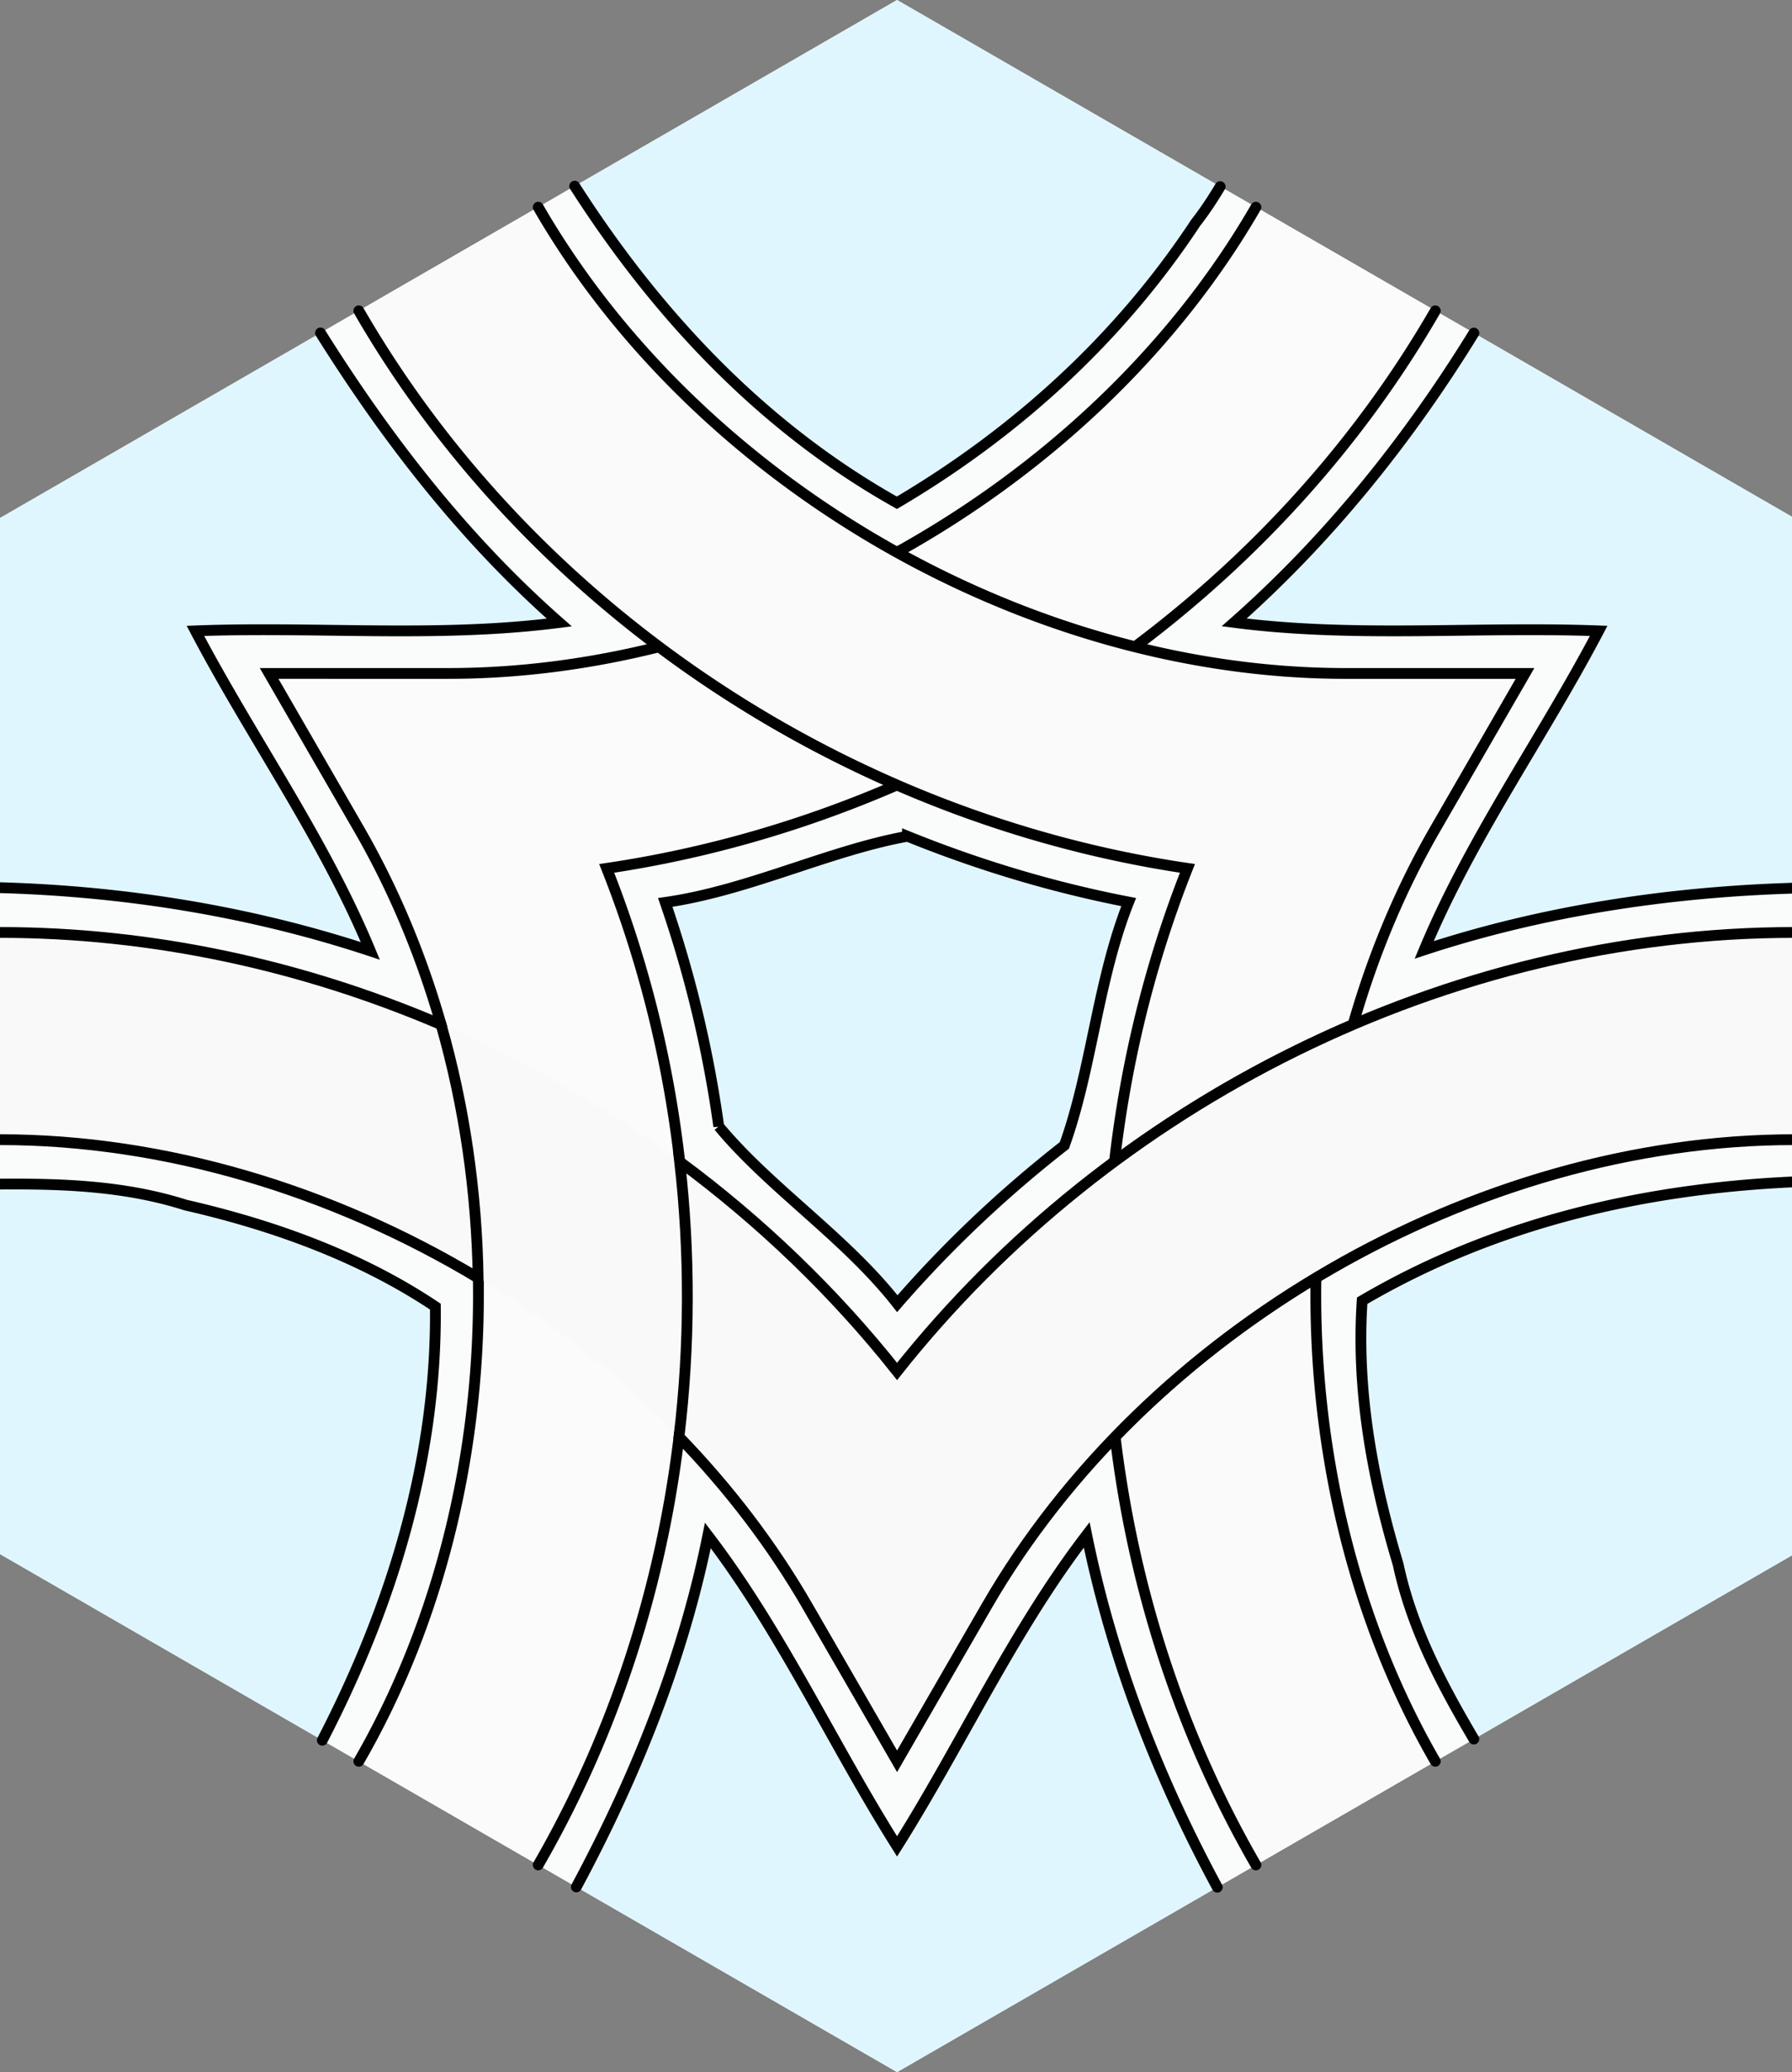
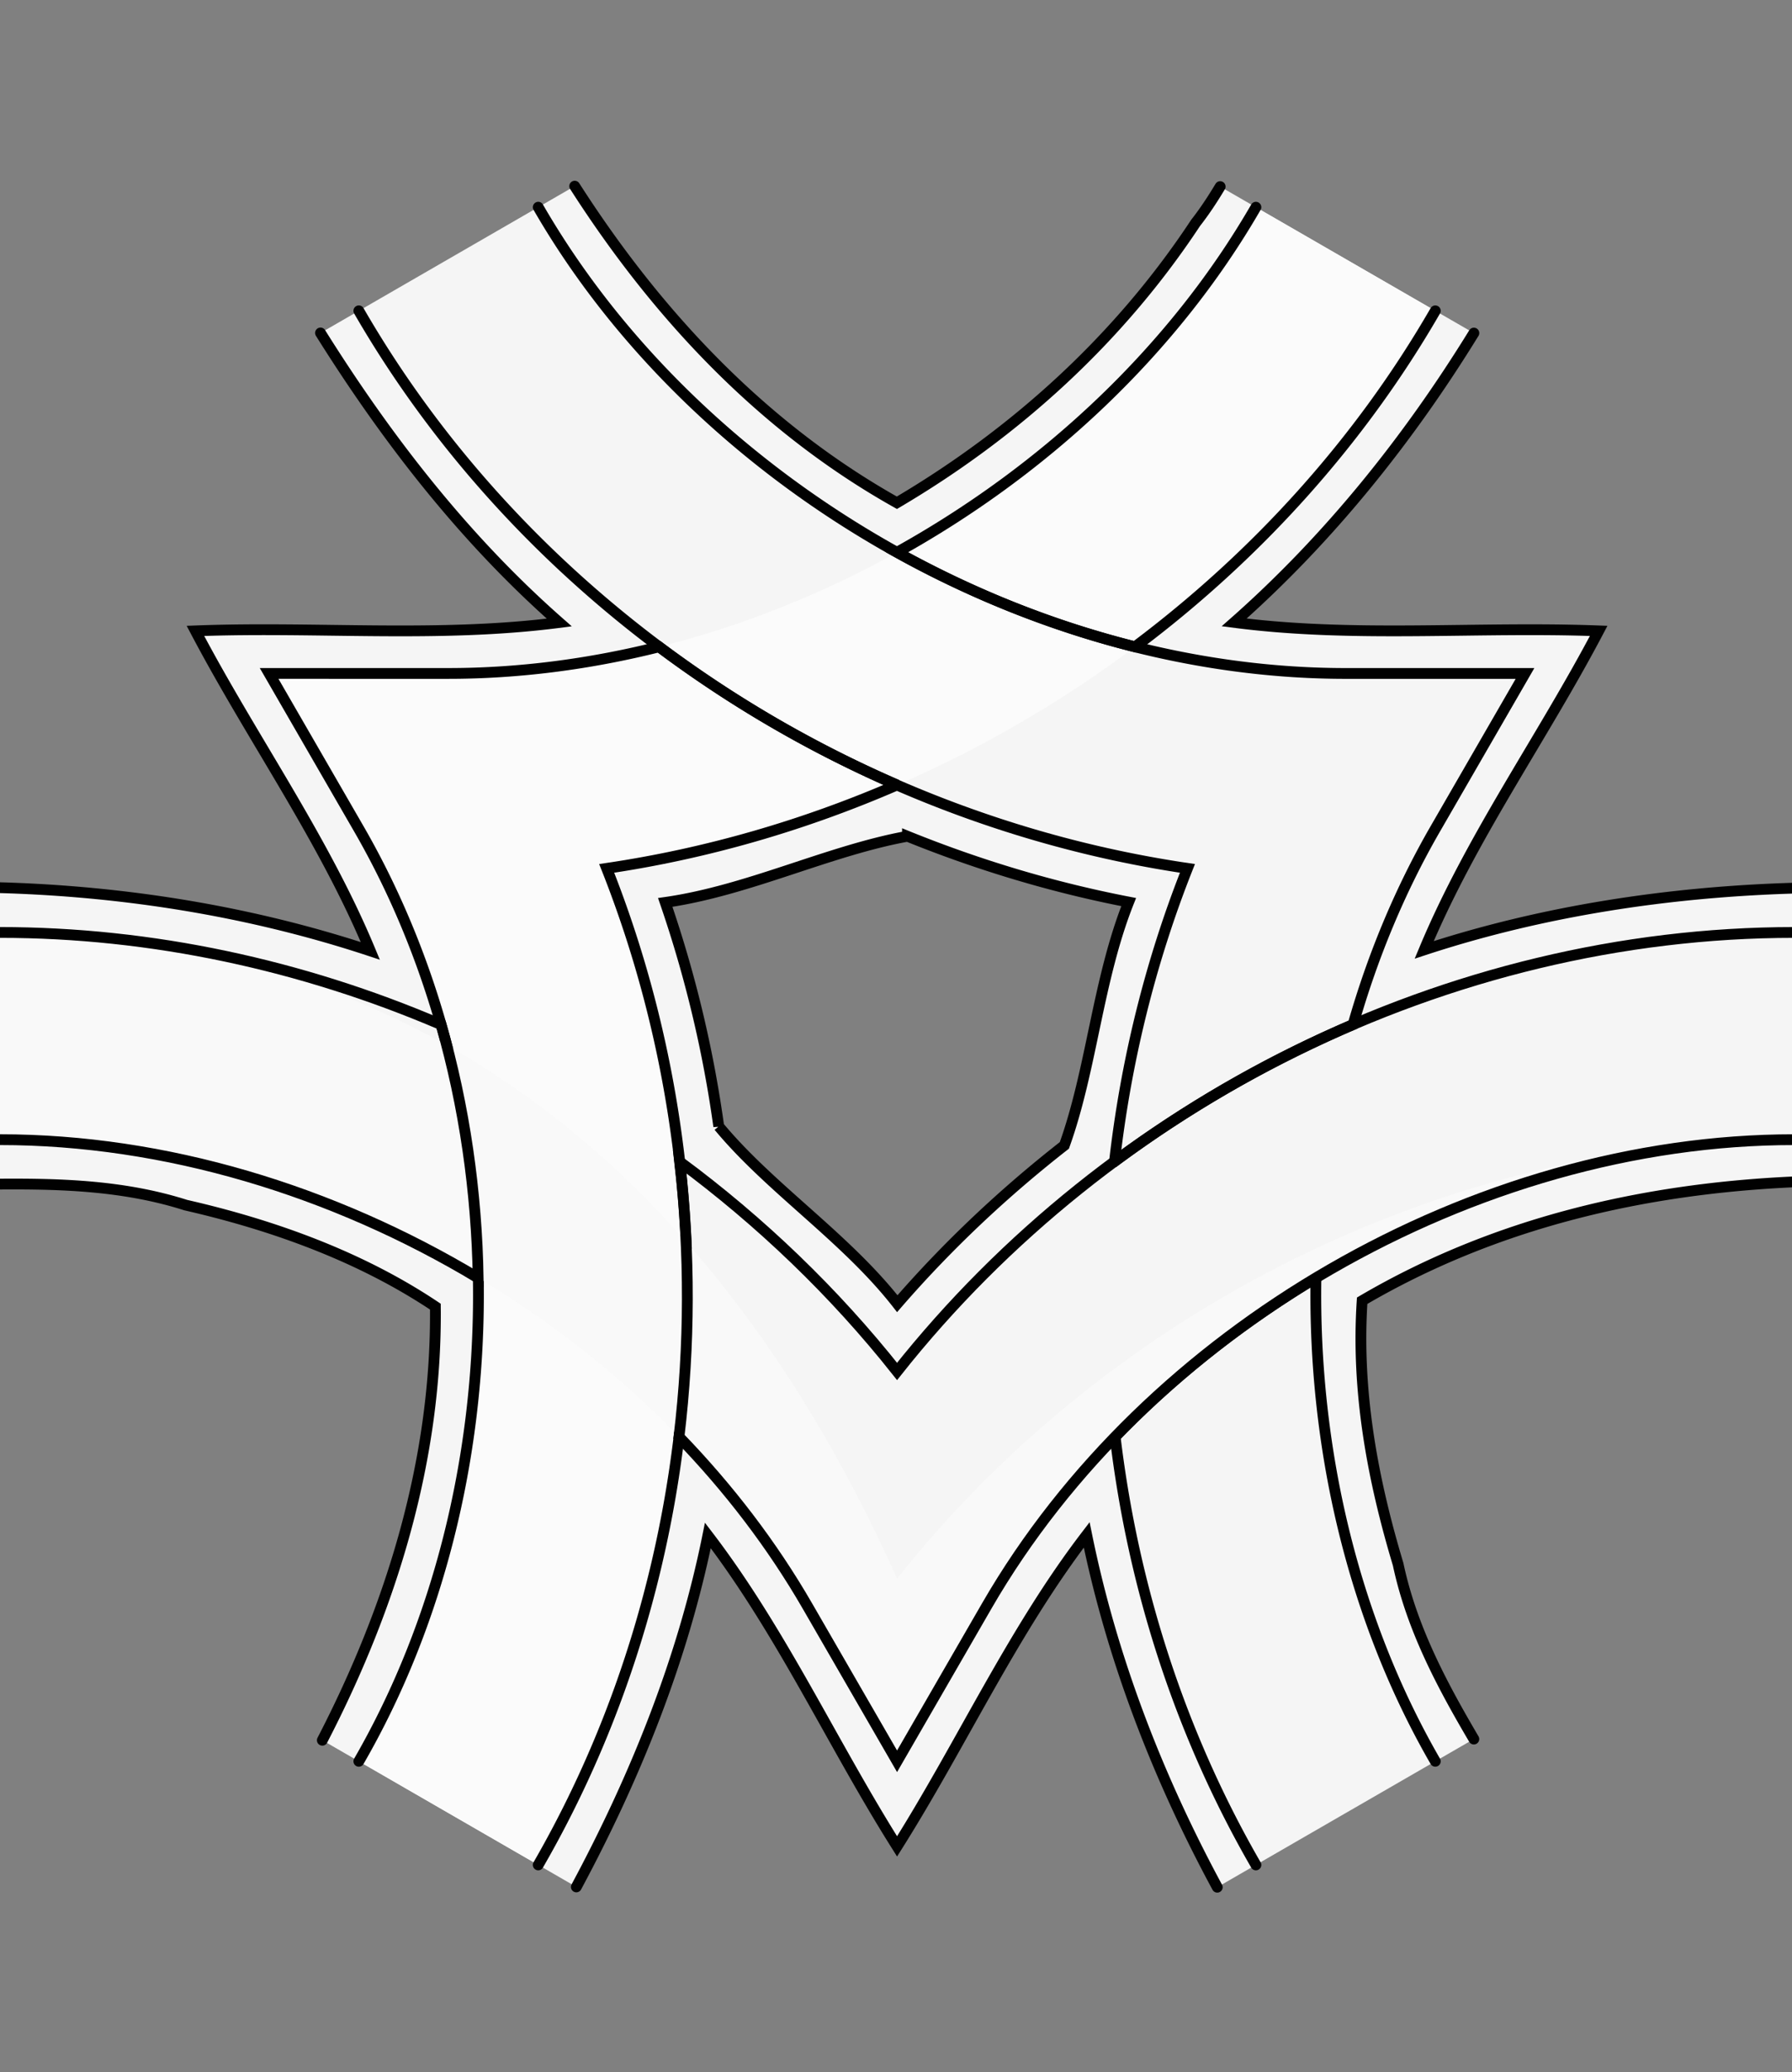
<svg xmlns="http://www.w3.org/2000/svg" width="1.73in" height="2in" viewBox="0 0 166.08 192">
  <rect x="0" y="0" width="166.08" height="192" fill="#808080" stroke="none" />
  <g opacity=".99">
-     <path d="M83.138 0l83.139 48v96l-83.139 48L0 144V48z" opacity=".99" fill="#fff" />
-     <path d="M83.138 0l83.139 48v96l-83.139 48L0 144V48z" opacity=".99" fill="#e1f7ff" />
    <path style="line-height:normal;font-variant-ligatures:normal;font-variant-position:normal;font-variant-caps:normal;font-variant-numeric:normal;font-variant-alternates:normal;font-feature-settings:normal;text-indent:0;text-align:start;text-decoration-line:none;text-decoration-style:solid;text-decoration-color:#000;text-transform:none;text-orientation:mixed;white-space:normal;shape-padding:0;isolation:auto;mix-blend-mode:normal;solid-color:#000;solid-opacity:1" d="M53.264 17.248l-23.56 13.604c6.18 9.865 13.359 19.121 22.128 26.828-11.187 1.448-22.485.343-33.72.777 5.246 9.97 11.878 19.212 16.21 29.652C23.288 84.455 11.655 82.585 0 82.252v27.463c5.824-.044 11.61.162 17.207 1.947 8.158 1.863 16.25 4.792 23.143 9.41.152 14.12-4.036 27.736-10.477 40.176l23.541 13.592c5.51-10.261 9.891-21.162 12.19-32.567 6.853 8.96 11.536 19.302 17.535 28.811 6.032-9.57 10.719-19.92 17.574-28.863 2.321 11.413 6.558 22.388 12.101 32.646l23.78-13.728c-2.997-5.095-5.763-10.296-7.016-16.194-2.386-7.94-3.89-16.058-3.336-24.422 12.356-7.249 26.092-10.385 40.035-11.013V82.295c-11.647.346-23.304 2.111-34.285 5.72 4.334-10.402 10.947-19.615 16.172-29.558-11.257-.43-22.575.669-33.783-.785 8.739-7.712 16.101-16.879 22.215-26.809L113.084 17.29c-.704 1.175-1.448 2.307-2.275 3.36-7.067 10.714-16.645 19.43-27.686 25.935-12.512-7.013-22.268-17.482-29.86-29.336zm30.841 60.238c6.618 2.679 13.488 4.744 20.499 6.098-2.878 7.247-3.428 15.505-5.961 22.547-5.61 4.383-10.818 9.286-15.483 14.666-4.793-6.136-11.784-10.683-16.547-16.43a110.39 110.39 0 00-4.96-20.75c7.691-1.096 15.13-4.803 22.452-6.13z" color="#000" font-weight="400" font-family="sans-serif" overflow="visible" fill="#fcfcfc" fill-opacity=".951" fill-rule="evenodd" />
    <path style="line-height:normal;font-variant-ligatures:normal;font-variant-position:normal;font-variant-caps:normal;font-variant-numeric:normal;font-variant-alternates:normal;font-feature-settings:normal;text-indent:0;text-align:start;text-decoration-line:none;text-decoration-style:solid;text-decoration-color:#000;text-transform:none;text-orientation:mixed;white-space:normal;shape-padding:0;isolation:auto;mix-blend-mode:normal;solid-color:#000;solid-opacity:1" d="M116.395 19.2c-14.78 25.6-45.266 43.2-74.827 43.2H24.941l8.315 14.4c14.78 25.6 14.78 60.8 0 86.4l16.627 9.6c16.016-27.74 18.095-62.676 6.344-92.337C87.79 75.81 117.006 56.54 133.02 28.8z" color="#000" font-weight="400" font-family="sans-serif" overflow="visible" fill="#fcfcfc" fill-opacity=".951" fill-rule="evenodd" />
    <path style="line-height:normal;font-variant-ligatures:normal;font-variant-position:normal;font-variant-caps:normal;font-variant-numeric:normal;font-variant-alternates:normal;font-feature-settings:normal;text-indent:0;text-align:start;text-decoration-line:none;text-decoration-style:solid;text-decoration-color:#000;text-transform:none;text-orientation:mixed;white-space:normal;shape-padding:0;isolation:auto;mix-blend-mode:normal;solid-color:#000;solid-opacity:1" d="M116.395 19.2c-7.648 13.244-19.504 24.34-33.256 31.972 6.964 3.865 14.41 6.847 22.05 8.76 11.211-8.396 20.797-18.945 27.832-31.131m-83.138 144c16.016-27.74 18.095-62.677 6.344-92.338 9.265-1.366 18.325-4 26.912-7.73a109.805 109.805 0 01-22.053-12.801c-6.432 1.61-12.997 2.468-19.518 2.468H24.941l8.315 14.4c14.78 25.6 14.78 60.8 0 86.4" color="#000" font-weight="400" font-family="sans-serif" overflow="visible" fill="none" stroke="#000" stroke-linecap="round" />
-     <path style="line-height:normal;font-variant-ligatures:normal;font-variant-position:normal;font-variant-caps:normal;font-variant-numeric:normal;font-variant-alternates:normal;font-feature-settings:normal;text-indent:0;text-align:start;text-decoration-line:none;text-decoration-style:solid;text-decoration-color:#000;text-transform:none;text-orientation:mixed;white-space:normal;shape-padding:0;isolation:auto;mix-blend-mode:normal;solid-color:#000;solid-opacity:1" d="M49.883 19.2l-16.627 9.6c16.016 27.74 45.232 47.01 76.795 51.663-11.752 29.66-9.672 64.597 6.344 92.338l16.626-9.602c-14.78-25.6-14.78-60.798 0-86.398l8.315-14.4h-16.629c-29.56 0-60.044-17.602-74.824-43.202z" color="#000" font-weight="400" font-family="sans-serif" overflow="visible" fill="#fbfbfb" fill-opacity=".951" fill-rule="evenodd" />
    <path style="line-height:normal;font-variant-ligatures:normal;font-variant-position:normal;font-variant-caps:normal;font-variant-numeric:normal;font-variant-alternates:normal;font-feature-settings:normal;text-indent:0;text-align:start;text-decoration-line:none;text-decoration-style:solid;text-decoration-color:#000;text-transform:none;text-orientation:mixed;white-space:normal;shape-padding:0;isolation:auto;mix-blend-mode:normal;solid-color:#000;solid-opacity:1" d="M33.256 28.8c16.016 27.74 45.232 47.01 76.795 51.663-3.45 8.707-5.699 17.87-6.762 27.17A109.803 109.803 0 01125.4 94.938c1.822-6.376 4.361-12.49 7.621-18.137l8.315-14.4h-16.629c-29.56 0-60.044-17.602-74.824-43.202m83.138 144c-7.647-13.245-11.326-29.06-11.06-44.785-6.83 4.099-13.135 9.058-18.611 14.719 1.665 13.907 6.009 27.481 13.045 39.668" color="#000" font-weight="400" font-family="sans-serif" overflow="visible" fill="none" stroke="#000" stroke-linecap="round" />
-     <path style="line-height:normal;font-variant-ligatures:normal;font-variant-position:normal;font-variant-caps:normal;font-variant-numeric:normal;font-variant-alternates:normal;font-feature-settings:normal;text-indent:0;text-align:start;text-decoration-line:none;text-decoration-style:solid;text-decoration-color:#000;text-transform:none;text-orientation:mixed;white-space:normal;shape-padding:0;isolation:auto;mix-blend-mode:normal;solid-color:#000;solid-opacity:1" d="M0 86.4v19.2c29.56 0 60.044 17.6 74.824 43.2l8.315 14.4 8.314-14.4c14.78-25.6 45.264-43.2 74.824-43.2V86.4c-32.031 0-63.327 15.668-83.138 40.676C63.327 102.068 32.032 86.4 0 86.4z" color="#000" font-weight="400" font-family="sans-serif" overflow="visible" fill="#fafafa" fill-opacity=".951" fill-rule="evenodd" />
-     <path style="line-height:normal;font-variant-ligatures:normal;font-variant-position:normal;font-variant-caps:normal;font-variant-numeric:normal;font-variant-alternates:normal;font-feature-settings:normal;text-indent:0;text-align:start;text-decoration-line:none;text-decoration-style:solid;text-decoration-color:#000;text-transform:none;text-orientation:mixed;white-space:normal;shape-padding:0;isolation:auto;mix-blend-mode:normal;solid-color:#000;solid-opacity:1" d="M116.395 19.2c-14.78 25.6-45.266 43.2-74.827 43.2H24.941l8.315 14.4c14.78 25.6 14.78 60.8 0 86.4l16.627 9.6c16.016-27.74 18.095-62.676 6.344-92.337C87.79 75.81 117.006 56.54 133.02 28.8z" color="#000" font-weight="400" font-family="sans-serif" overflow="visible" fill="none" />
+     <path style="line-height:normal;font-variant-ligatures:normal;font-variant-position:normal;font-variant-caps:normal;font-variant-numeric:normal;font-variant-alternates:normal;font-feature-settings:normal;text-indent:0;text-align:start;text-decoration-line:none;text-decoration-style:solid;text-decoration-color:#000;text-transform:none;text-orientation:mixed;white-space:normal;shape-padding:0;isolation:auto;mix-blend-mode:normal;solid-color:#000;solid-opacity:1" d="M0 86.4v19.2c29.56 0 60.044 17.6 74.824 43.2l8.315 14.4 8.314-14.4c14.78-25.6 45.264-43.2 74.824-43.2c-32.031 0-63.327 15.668-83.138 40.676C63.327 102.068 32.032 86.4 0 86.4z" color="#000" font-weight="400" font-family="sans-serif" overflow="visible" fill="#fafafa" fill-opacity=".951" fill-rule="evenodd" />
    <path style="line-height:normal;font-variant-ligatures:normal;font-variant-position:normal;font-variant-caps:normal;font-variant-numeric:normal;font-variant-alternates:normal;font-feature-settings:normal;text-indent:0;text-align:start;text-decoration-line:none;text-decoration-style:solid;text-decoration-color:#000;text-transform:none;text-orientation:mixed;white-space:normal;shape-padding:0;isolation:auto;mix-blend-mode:normal;solid-color:#000;solid-opacity:1" d="M49.883 19.2l-16.627 9.6c16.016 27.74 45.232 47.01 76.795 51.663-11.752 29.66-9.672 64.597 6.344 92.338l16.626-9.602c-14.78-25.6-14.78-60.798 0-86.398l8.315-14.4h-16.629c-29.56 0-60.044-17.602-74.824-43.202z" color="#000" font-weight="400" font-family="sans-serif" overflow="visible" fill="none" />
    <path style="line-height:normal;font-variant-ligatures:normal;font-variant-position:normal;font-variant-caps:normal;font-variant-numeric:normal;font-variant-alternates:normal;font-feature-settings:normal;text-indent:0;text-align:start;text-decoration-line:none;text-decoration-style:solid;text-decoration-color:#000;text-transform:none;text-orientation:mixed;white-space:normal;shape-padding:0;isolation:auto;mix-blend-mode:normal;solid-color:#000;solid-opacity:1" d="M0 105.6c15.294 0 30.83 4.72 44.316 12.814-.134-7.964-1.275-15.904-3.439-23.477C28 89.427 14.072 86.4 0 86.4m166.277 0c-32.031 0-63.327 15.668-83.138 40.676-5.816-7.342-12.627-13.872-20.15-19.443.967 8.464.952 17.043-.061 25.5 4.61 4.765 8.636 10.02 11.896 15.668l8.315 14.398 8.314-14.398c14.78-25.6 45.264-43.201 74.824-43.201" color="#000" font-weight="400" font-family="sans-serif" overflow="visible" fill="none" stroke="#000" stroke-linecap="round" />
    <path style="line-height:normal;font-variant-ligatures:normal;font-variant-position:normal;font-variant-caps:normal;font-variant-numeric:normal;font-variant-alternates:normal;font-feature-settings:normal;text-indent:0;text-align:start;text-decoration-line:none;text-decoration-style:solid;text-decoration-color:#000;text-transform:none;text-orientation:mixed;white-space:normal;shape-padding:0;isolation:auto;mix-blend-mode:normal;solid-color:#000;solid-opacity:1" d="M29.703 30.852c6.182 9.865 13.36 19.121 22.129 26.828-11.187 1.448-22.485.343-33.72.777 5.246 9.97 11.878 19.212 16.21 29.652C23.288 84.455 11.655 82.585 0 82.252m0 27.463c5.824-.044 11.61.162 17.207 1.947 8.158 1.863 16.25 4.792 23.143 9.41.152 14.12-4.036 27.736-10.477 40.176m23.541 13.592c5.51-10.261 9.891-21.162 12.19-32.567 6.853 8.96 11.536 19.302 17.535 28.811 6.032-9.57 10.719-19.92 17.574-28.863 2.321 11.413 6.558 22.388 12.101 32.646m23.78-13.728c-2.997-5.095-5.763-10.296-7.016-16.194-2.386-7.94-3.89-16.058-3.336-24.422 12.356-7.249 26.092-10.385 40.035-11.013m0-27.215c-11.647.346-23.304 2.111-34.285 5.72 4.334-10.402 10.947-19.615 16.172-29.558-11.257-.43-22.575.669-33.783-.785 8.739-7.712 16.101-16.879 22.215-26.809M113.084 17.29c-.704 1.175-1.448 2.307-2.275 3.36-7.067 10.714-16.645 19.43-27.686 25.935-12.512-7.013-22.268-17.482-29.86-29.336m30.842 60.238c6.618 2.679 13.488 4.744 20.499 6.098-2.878 7.247-3.428 15.505-5.961 22.547-5.61 4.383-10.818 9.286-15.483 14.666-4.793-6.136-11.784-10.683-16.547-16.43a110.39 110.39 0 00-4.96-20.75c7.691-1.096 15.13-4.803 22.452-6.13z" color="#000" font-weight="400" font-family="sans-serif" overflow="visible" fill="none" stroke="#000" stroke-linecap="round" />
  </g>
</svg>